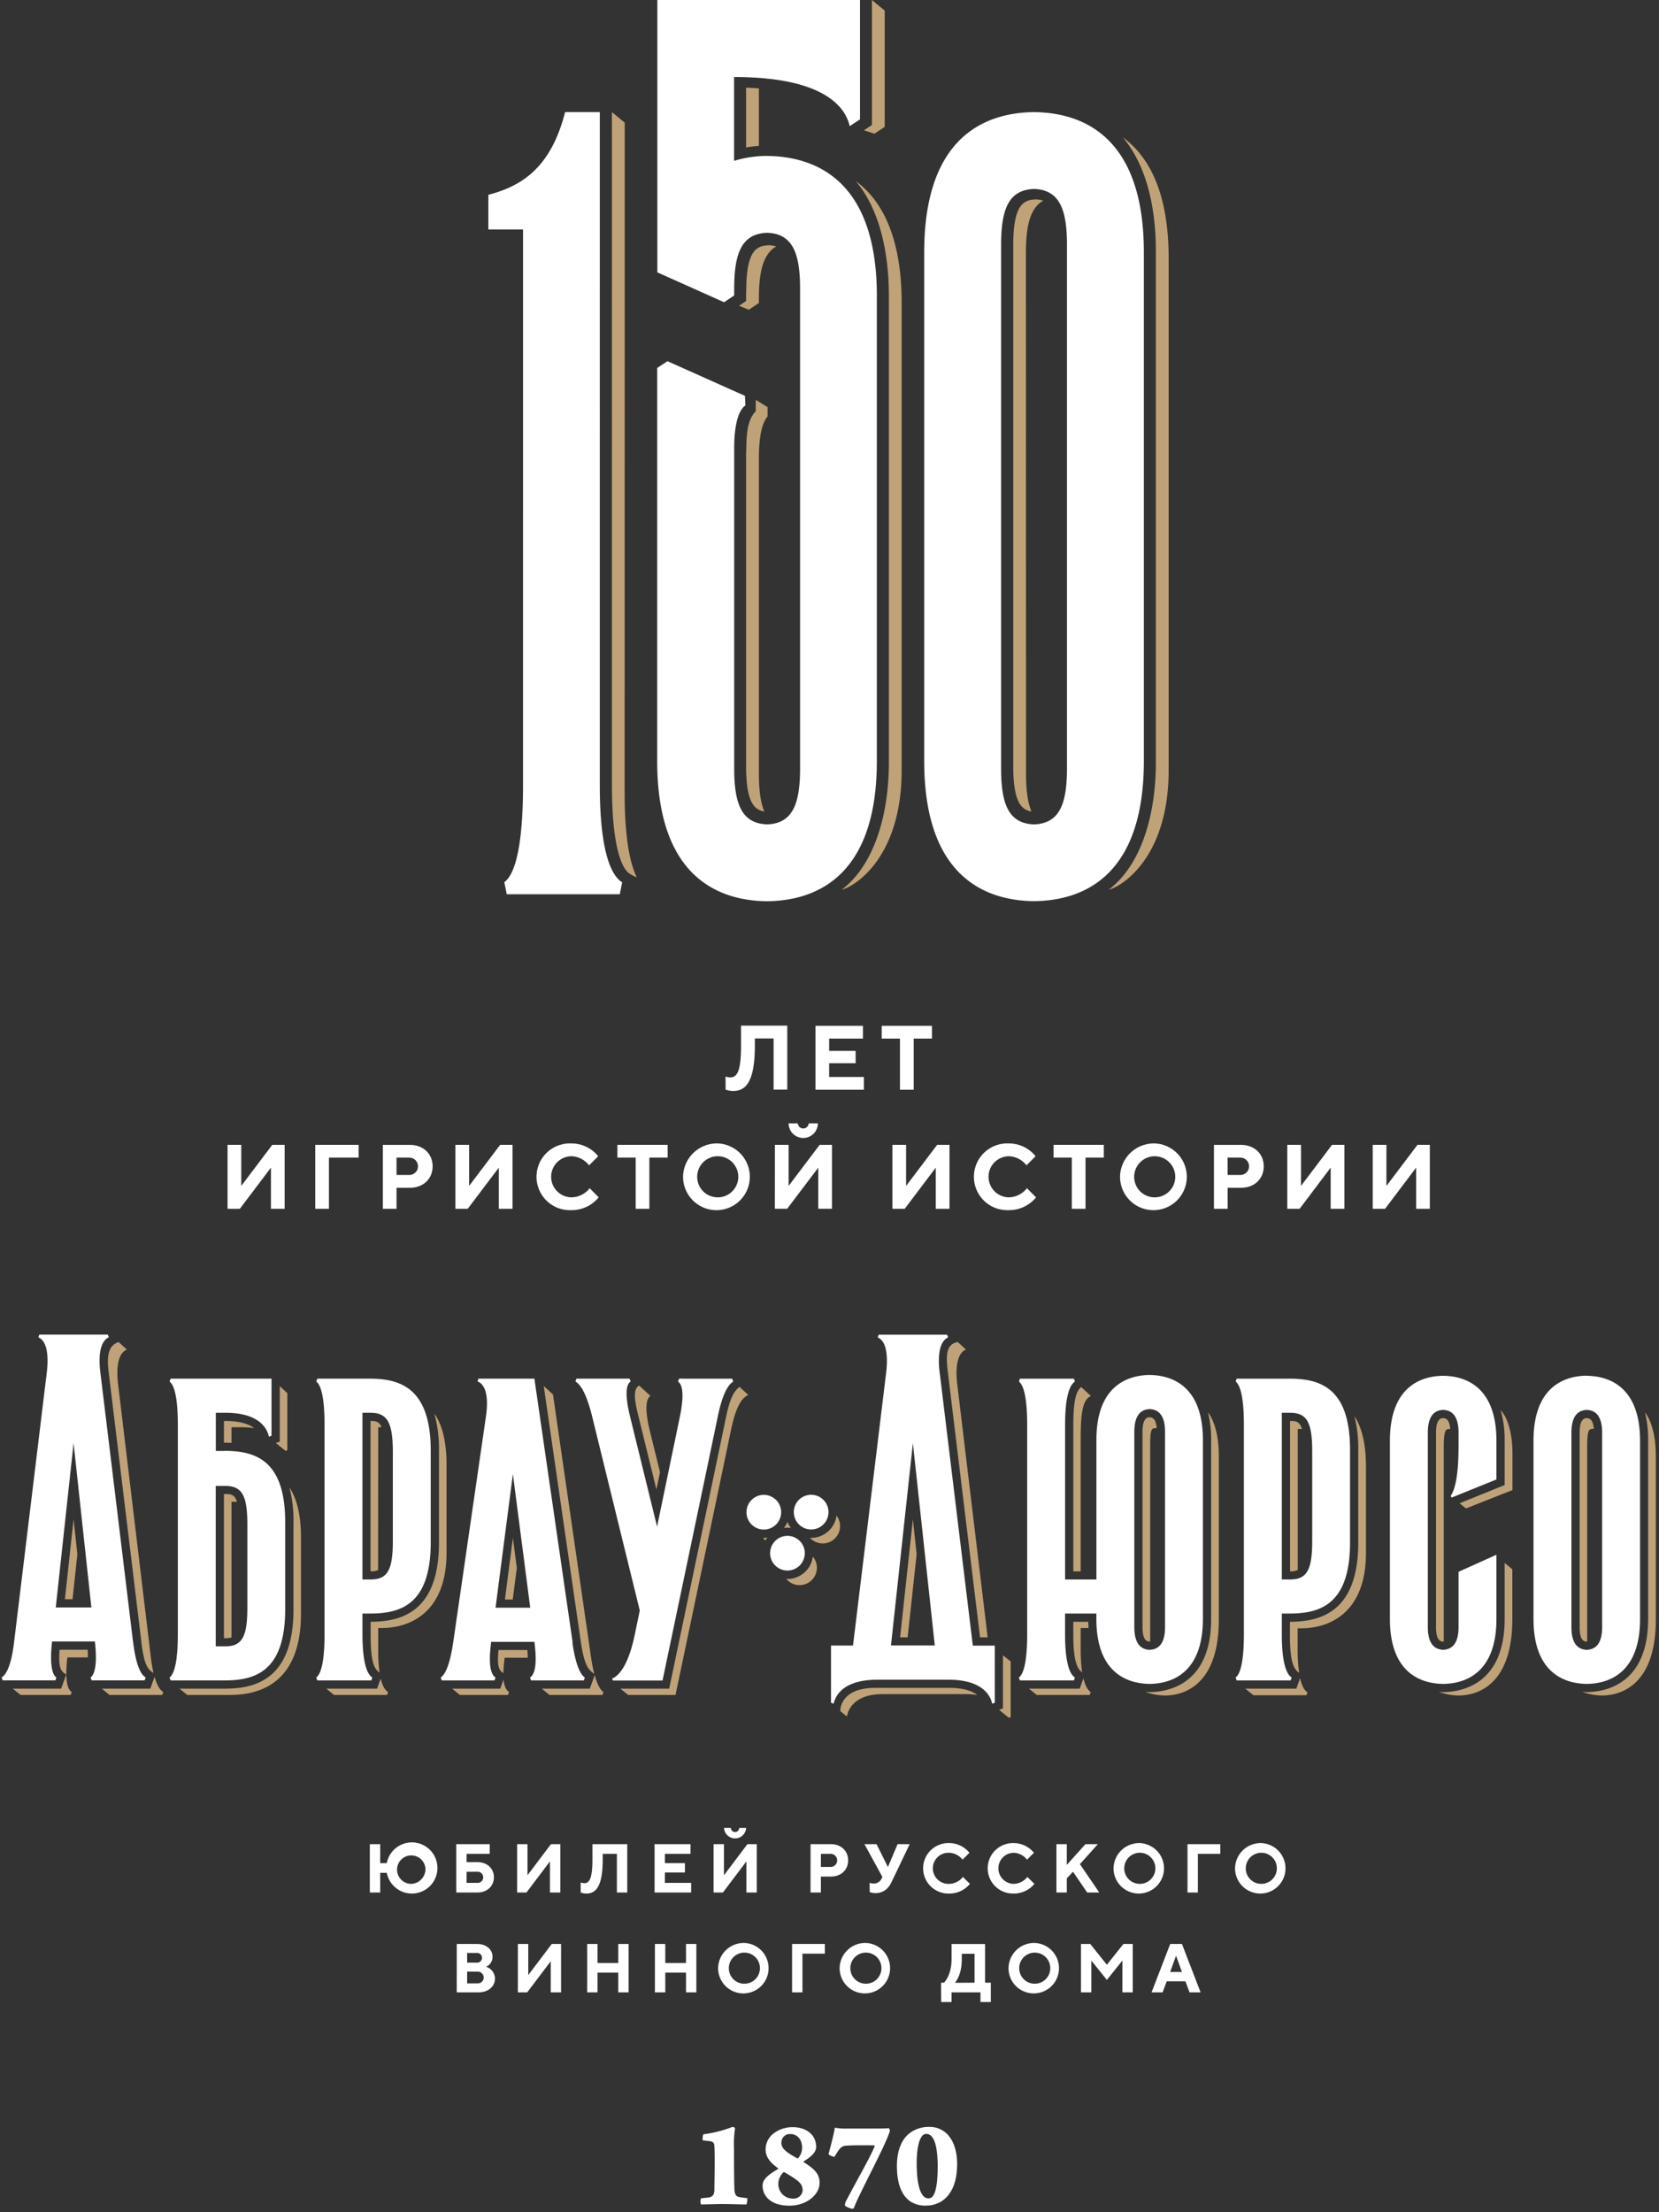
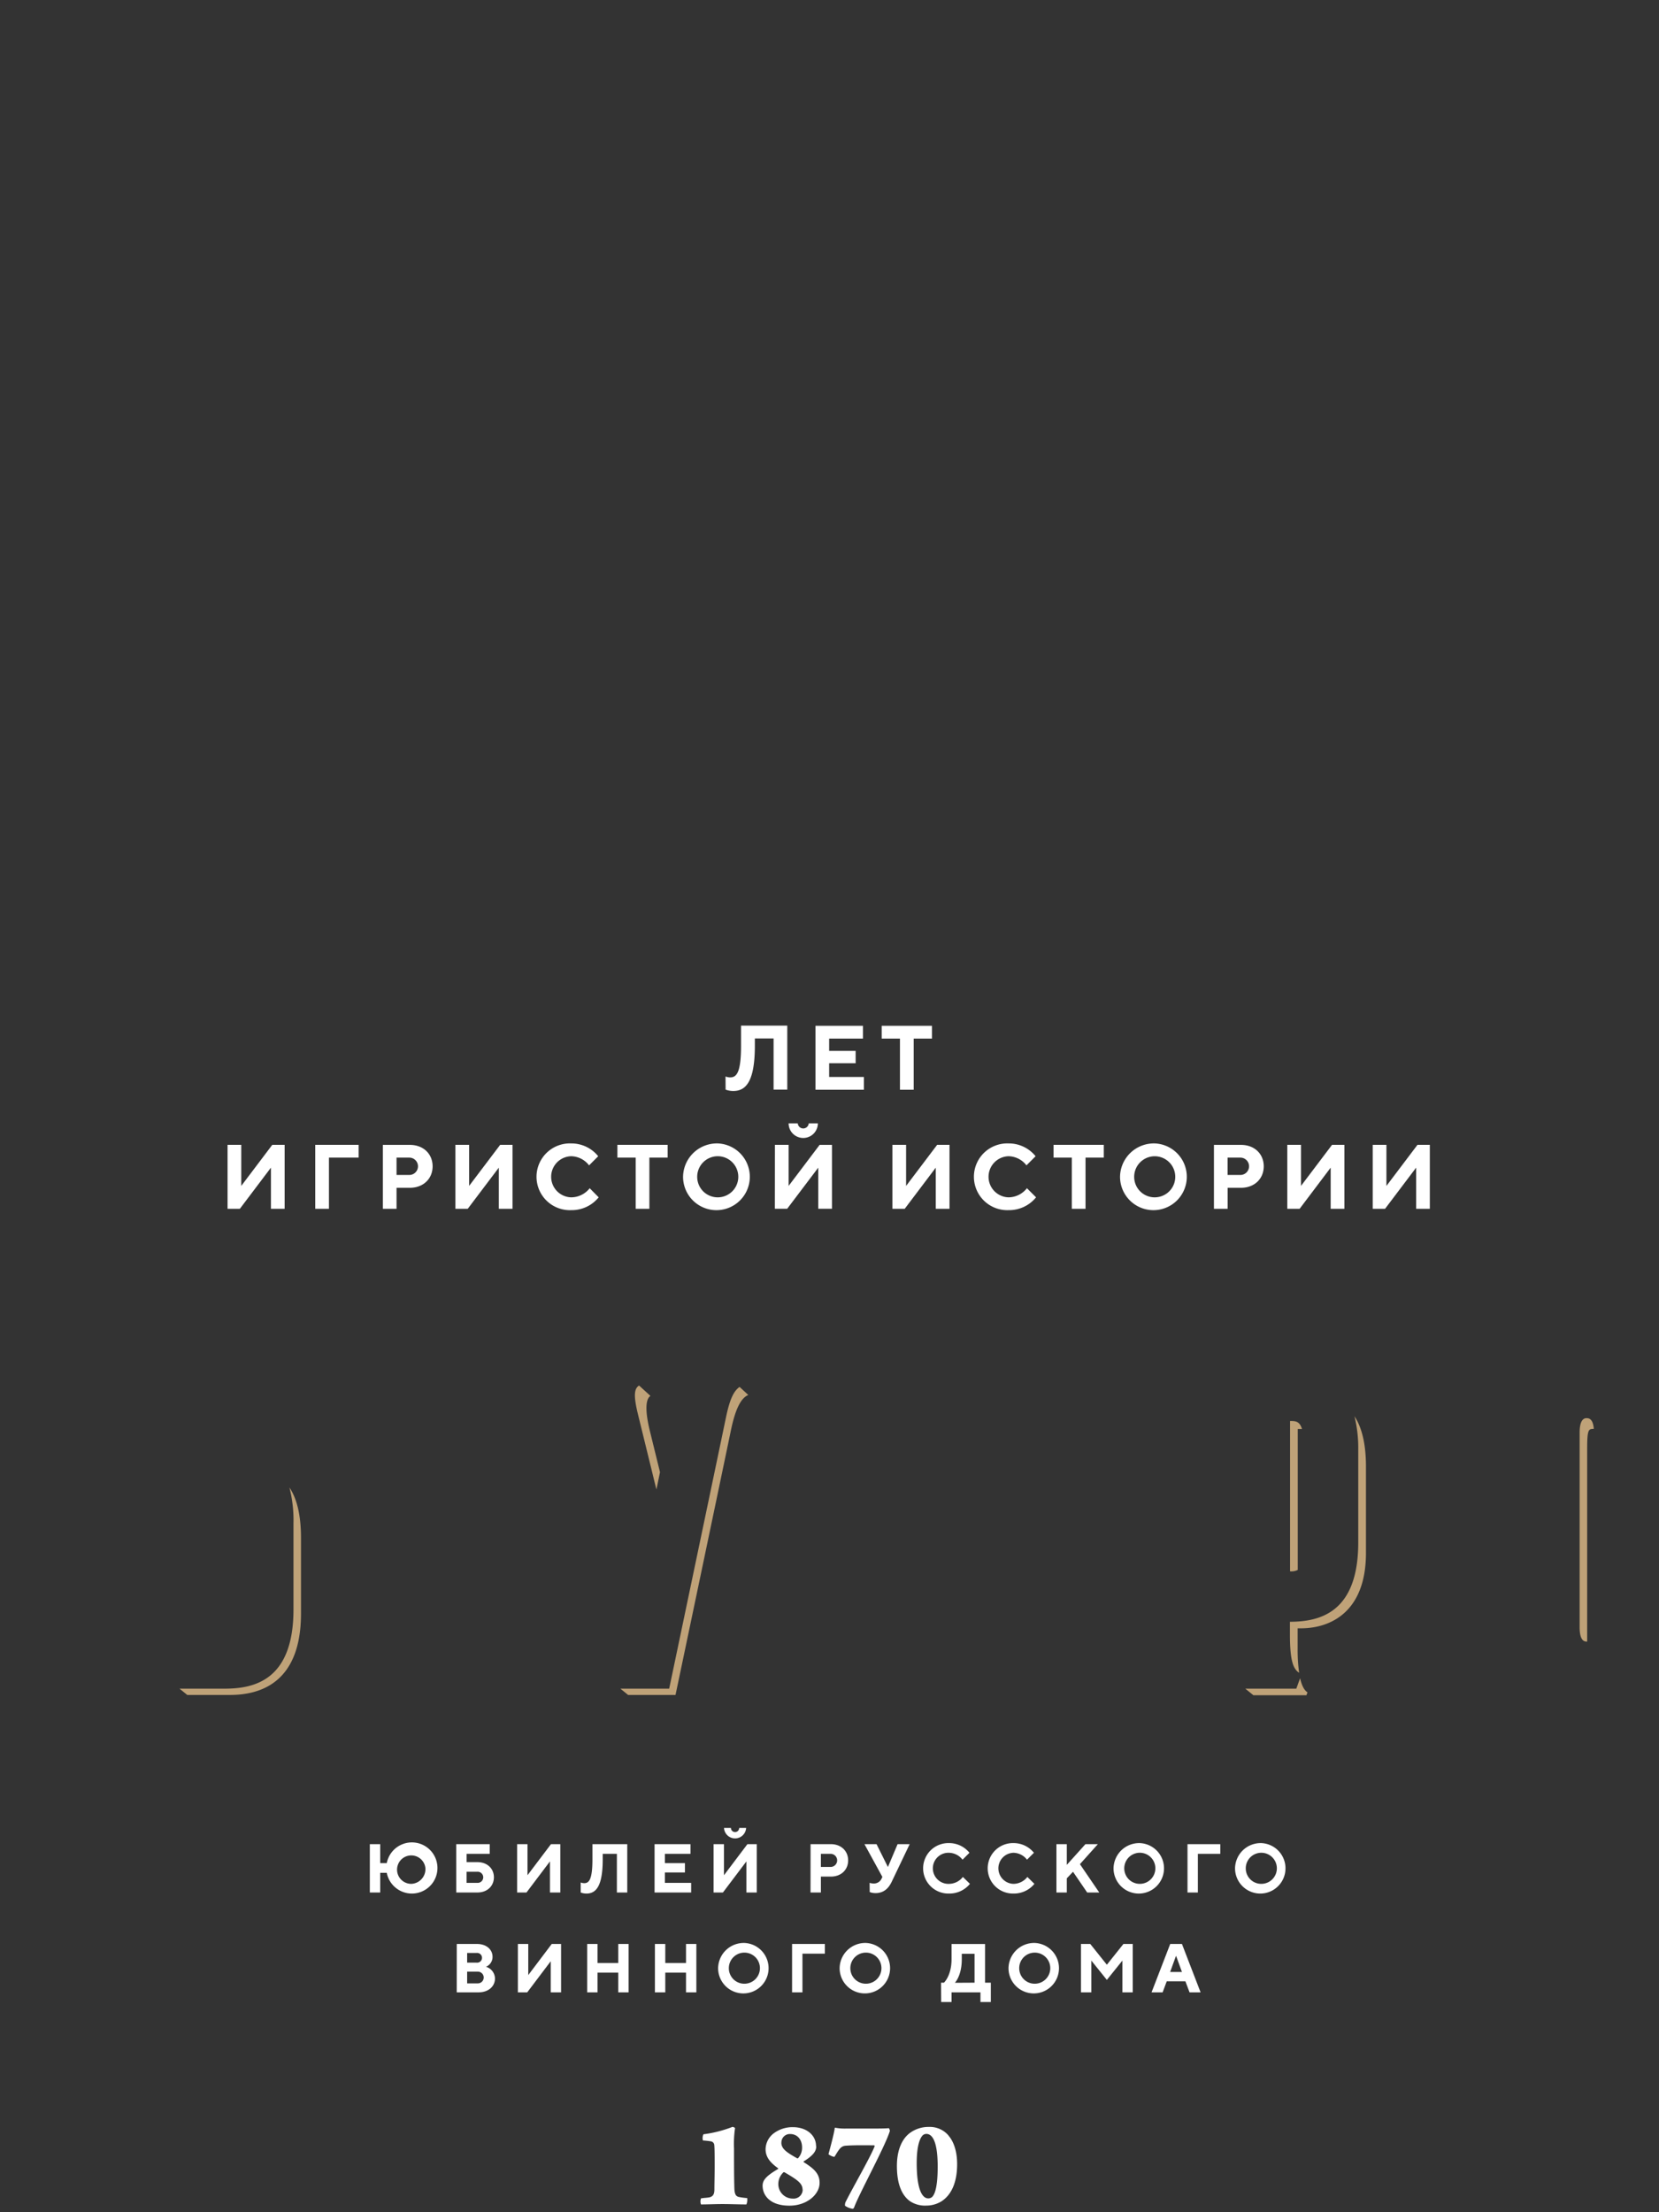
<svg xmlns="http://www.w3.org/2000/svg" width="363" height="484" viewBox="0 0 363 484" fill="none">
  <rect x="0" y="0" width="363" height="484" fill="#333333" stroke="none" />
-   <path d="M163.252 63.66v2.2l-1.537 1.031 2.118.88 2.22-1.487v-.98c0-5.95.961-9.745 3.794-11.383a5.888 5.888 0 00-1.644-.265c-2.605.114-4.92 1.03-4.92 9.991m23.985-24.004c5.975 7.133 7.221 17.706 7.221 25.035v102.153c0 10.953-2.953 22.196-10.307 27.824 2.852-.708 13.109-7 13.109-26.192V66.329c0-14.59-4.427-22.608-10.023-26.686zm1.757-11.136l2.302.74 2.251-1.486V2.321L190.777 0v27.35l-1.752 1.157zm-25.775 3.757a26.308 26.308 0 012.801-.348V19.338a70.024 70.024 0 00-2.801-.152v13.078zm0 66.449v68.928c0 7.879 1.79 9.536 3.99 9.903-.841-2.011-1.189-4.749-1.189-8.221v-68.928c0-4.382.538-7.715 1.898-9.27v-2.05l-2.587-1.593v2.498c-1.897 1.897-2.068 5.293-2.068 8.764m-26.602-71.9l-2.801-2.321V171.75c0 15.696 2.915 18.775 3.794 19.344a9.695 9.695 0 001.65.854c-1.745-3.522-2.662-9.795-2.662-18.554l.019-146.551zm87.785 28.431c0-5.957.961-9.75 3.794-11.383a5.97 5.97 0 00-1.651-.265c-2.599.114-4.913 1.024-4.913 9.985v114.029c0 7.879 1.79 9.536 3.984 9.903-.841-2.011-1.189-4.749-1.189-8.221l-.025-114.048zm21.21-25.219c5.982 7.14 7.222 17.479 7.222 24.814v111.961c0 10.953-2.947 22.197-10.302 27.825 2.852-.709 13.103-7.001 13.103-26.193V56.521c0-14.589-4.426-22.386-10.023-26.465z" fill="#BFA278" />
-   <path d="M191.859 64.78v101.729c0 26.332-14.462 30.563-24.03 30.67-9.562-.107-24.03-4.338-24.03-30.67V80.507l2.245-1.486 16.954 7.588.107 2.119s-2.46.98-2.46 9.353v69.997c0 7.948 1.695 12.078 7.209 12.286 5.521-.208 7.209-4.338 7.209-12.286V63.212c0-7.95-1.688-12.079-7.209-12.281-5.514.202-7.209 4.332-7.209 12.28v1.43l-2.213 1.486-14.602-6.545V0h44.342v26.117l-2.251 1.486c-.873-3.933-5.287-10.75-25.295-10.75V35.19a24.769 24.769 0 017.209-1.075c9.568.108 24.03 4.338 24.03 30.67m-55.731 128.239l-.518 2.631h-24.732l-.538-2.643c2.681-1.955 4.098-9.284 4.098-21.273V50.203h-7.589v-7.588c7.703-1.98 13.774-6.292 16.796-18.092h7.589V171.75c0 11.908 1.682 19.243 4.869 21.273m97.353-24.945c0 7.949-1.695 12.078-7.209 12.287-5.521-.209-7.209-4.338-7.209-12.287V53.618c0-7.942 1.694-12.078 7.209-12.28 5.52.203 7.209 4.338 7.209 12.28v114.46zM226.253 24.53c-9.568.107-24.03 4.338-24.03 30.67v111.297c0 26.325 14.462 30.556 24.03 30.663 9.567-.107 24.03-4.338 24.03-30.663V55.2c0-26.332-14.463-30.563-24.03-30.67zm-77.674 277.103l-.234.633c.841.556 1.511 2.377.411 7.708l-4.983 24.03-5.9-24.03c-1.379-5.609-.633-7.253.114-7.715l-.228-.632H126.13l-.222.632c.633.373 2.169 1.575 3.655 7.633l10.422 42.457-1.094 5.287c-1.372 6.633-3.421 8.992-4.971 9.612l.215.43h10.827c.632-2.972 10.655-50.811 12.097-57.78.879-4.249 1.985-6.747 3.37-7.626l-.227-.632-11.623-.007zm201.979 54.36c0 3.212-1.132 4.875-3.364 4.964-2.226-.089-3.358-1.752-3.358-4.964v-42.559c0-3.212 1.132-4.882 3.358-4.964 2.232.082 3.364 1.752 3.364 4.964v42.559zm-3.364-55.016c-4.427.05-11.655 2.01-11.655 14.228v38.985c0 12.212 7.222 14.172 11.655 14.222 4.426-.05 11.661-2.01 11.661-14.222v-38.96c0-12.217-7.222-14.178-11.661-14.228M54.123 351.793c0 6.361-1.182 8.404-4.856 8.404h-2.062v-35.096h2.062c3.674 0 4.856 2.042 4.856 8.404v18.288zm-5.002-34.35h-1.897v-8.348h2.125c7.418 0 9.132 3.485 9.486 5.236l.575-.202v-12.496H37.334l-.234.633c.86.632 1.809 2.852 1.809 9.441v45.872c0 5.325-.633 8.575-1.815 9.441l.24.633h11.787c6.577 0 13.28-1.847 13.28-15.563v-19.104c0-13.71-6.722-15.556-13.28-15.556m205.798 38.562c0 3.213-1.132 4.876-3.364 4.964-2.226-.088-3.358-1.751-3.358-4.964v-42.735c0-3.213 1.132-4.882 3.358-4.964 2.232.082 3.364 1.751 3.364 4.964v42.735zm-3.364-55.168c-4.427.051-11.655 2.011-11.655 14.222v30.518h-6.848v-33.907c0-5.255.746-8.493 2.156-9.391l-.228-.632h-11.806l-.234.632c.86.632 1.815 2.852 1.815 9.441v45.872c0 5.325-.633 8.575-1.821 9.442l.24.632h11.806l.228-.632c-1.417-.898-2.163-4.155-2.163-9.435v-4.566h6.849v1.17c0 12.211 7.215 14.171 11.654 14.222 4.427-.051 11.655-2.011 11.655-14.222v-39.144c0-12.211-7.215-14.171-11.655-14.222m64.23.177c-4.427.051-11.655 2.011-11.655 14.228v38.961c0 12.211 7.215 14.171 11.655 14.222 4.426-.051 11.654-2.011 11.654-14.222v-14.033l-8.29 3.731v12.097c0 3.213-1.132 4.876-3.364 4.965-2.233-.089-3.358-1.752-3.358-4.965v-42.558c0-3.212 1.125-4.882 3.358-4.964 2.232.082 3.364 1.752 3.364 4.964v2.751c0 5.805-.55 9.346-1.72 11.104l.215.367 9.795-3.965v-8.455c0-12.217-7.215-14.177-11.654-14.228zM85.956 337.154c0 6.367-1.177 8.41-4.857 8.41h-1.79v-36.469h1.79c3.68 0 4.856 2.22 4.856 8.588v19.471zm-4.996-35.521H69.432l-.228.633c.854.632 1.809 2.852 1.809 9.441v45.872c0 5.325-.633 8.575-1.822 9.441l.24.633h11.807l.228-.633c-1.41-.898-2.157-4.154-2.157-9.435v-4.565h1.657c6.57 0 13.28-1.847 13.28-15.557v-20.096c0-13.71-6.722-15.734-13.28-15.734m-64.868 14.096l3.895 35.951h-7.79l3.895-35.951zm13.027 43.634A54477.79 54477.79 0 0021.96 300.3c-.677-5.597.778-7.241 1.847-7.715l-.215-.595H8.61l-.215.595c2.289.992 2.143 5.229 1.84 7.715L3.07 359.363c-.733 6.045-2.106 7.266-2.725 7.645l.227.633h11.541l.228-.633c-.633-.417-1.588-1.966-.968-7.683v-.202h9.41v.202c.632 5.691-.367 7.266-.974 7.683l.234.633h11.598l.234-.633c-.633-.373-1.999-1.6-2.732-7.645m83.081-36.874a44748.52 44748.52 0 003.795 29.253h-7.589c.987-7.632 2.485-19.167 3.794-29.253zm13.078 36.899l-8.373-57.755h-12.236l-.215.588c1.132.443 2.662 2.049 1.84 7.722l-7.165 49.445c-.632 4.218-1.55 6.848-2.725 7.639l.228.632h11.54l.228-.632c-1.214-.835-1.531-3.352-.968-7.684a.97.97 0 010-.132h9.486v.132c.563 4.332.24 6.849-.974 7.684l.234.632h11.534l.234-.632c-1.176-.791-2.118-3.421-2.725-7.639m161.875-22.234c0 6.367-1.183 8.41-4.857 8.41h-1.796v-36.469h1.796c3.674 0 4.857 2.043 4.857 8.404v19.655zm-5.002-35.521h-11.522l-.234.633c.853.632 1.808 2.852 1.808 9.441v45.872c0 5.325-.632 8.575-1.815 9.441l.241.633h11.8l.234-.633c-1.417-.898-2.163-4.154-2.163-9.435v-4.565h1.651c6.576 0 13.279-1.847 13.279-15.557V317.19c0-13.71-6.722-15.557-13.279-15.557zm-82.373 14.103l4.793 44.266h-9.586l4.793-44.266zm5.862-15.417c-.683-5.597.778-7.241 1.84-7.715l-.215-.595h-14.968l-.215.595c2.296.993 2.144 5.229 1.847 7.715-.114.929-7.254 59.702-7.254 59.702h-4.812v12.508l.576.202c.385-1.713 2.042-5.103 9.125-5.229h16.441c7.083.126 8.746 3.516 9.125 5.229l.576-.202V360.04h-4.813l-7.247-59.702M172.3 336.021a3.794 3.794 0 10-.001 7.589 3.794 3.794 0 00.001-7.589zm5.186-8.985a3.792 3.792 0 00-3.722 4.534 3.8 3.8 0 002.981 2.981 3.794 3.794 0 10.741-7.515zm-6.565 3.813a3.795 3.795 0 10-5.903 3.155 3.794 3.794 0 005.903-3.155z" fill="#fff" />
  <path d="M283.958 312.637h.923c-.531-1.745-1.467-1.745-2.606-1.745v32.883a3.04 3.04 0 001.683-.303v-30.835zm.519 54.51l-.835 2.309H272.48l1.771 1.435h11.604l.228-.632c-.715-.456-1.265-1.505-1.619-3.112m11.907-57.286a29.18 29.18 0 01.822 7.329v20.281c0 15.436-8.486 17.32-14.949 17.352v2.763c0 6.046.81 7.589 2.017 8.398a35.005 35.005 0 01-.328-5.166v-4.566h.701c6.577 0 14.248-3.649 14.248-16.505v-18.832c0-5.059-.917-8.524-2.403-10.889a1.8 1.8 0 00-.108-.165zm-134.544-6.424c-1.265.891-2.137 2.586-3.01 6.81-1.455 7.013-11.591 55.364-12.097 57.786l-.304 1.423h-10.668l1.689 1.372h10.37c.633-2.966 10.656-50.804 12.098-57.779.879-4.244 2.023-7.108 3.825-7.848l-1.903-1.764zm-18.199 22.447l.784-3.794-2.207-8.979c-1.372-5.61-.6-7.247.114-7.709l-2.485-2.27c-1.17.727-1.182 2.472-.221 6.387l4.015 16.365zm203.567 33.276h.088v-42.242c0-4.218.316-4.307 1.448-4.307-.17-2.181-1.037-2.32-1.536-2.339-.5-.019-1.562.183-1.562 3.161v42.559c0 2.985 1.012 3.162 1.562 3.162M64.216 332.999v19.104c0 15.556-8.613 17.352-15.095 17.352h-9.84l1.695 1.373h9.353c6.583 0 15.53-2.625 15.53-17.808v-16.536c0-5.217-.967-8.708-2.529-11.042.634 2.479.934 5.031.892 7.589" fill="#BFA278" />
-   <path d="M50.65 358.249v-29.683h1.202c-.531-1.682-1.46-1.689-2.586-1.689H49v31.53h.266c.467.032.936-.022 1.385-.158zm12.218-40.958v-12.495l-1.65-1.518v12.116l-.866.31 2.13 1.726.386-.139zm-12.218-1.606v-3.427h2.132a19 19 0 012.839.202c-1.126-.866-3.035-1.568-6.286-1.568H49v4.755h.12c.5 0 1.012 0 1.53.038zm213.665-6.69c.481 1.98.712 4.013.69 6.051v39.144c0 14.323-9.391 15.974-13.432 16.018h-.038l-.93-.038c1.422.506 2.918.769 4.427.778 4.427-.051 11.655-2.688 11.655-16.581v-35.843c0-3.636-.633-6.361-1.657-8.397a7.876 7.876 0 00-.715-1.132zm-27.532 56.9a35.79 35.79 0 01-.323-5.141v-4.566h1.714c0-.442-.051-.898-.063-1.366h-3.263v2.77c0 5.856.828 7.456 1.935 8.303zm-.323-50.761c0-5.255.253-8.91 2.245-9.707l-2.131-1.96c-1.037.828-1.72 2.694-1.726 8.221v32.111h1.612v-28.665zm15.095 44.026h.113v-42.426c0-4.255.234-4.281 1.423-4.281-.171-2.207-1.037-2.346-1.536-2.371-.5-.025-1.569.183-1.569 3.162v42.735c0 2.985 1.018 3.162 1.569 3.162m-14.514 8.101l-.796 2.213h-11.099l1.689 1.372h11.591l.228-.632c-.689-.443-1.214-1.442-1.581-2.953m78.704-8.081h.12v-42.249c0-4.269.443-4.275 1.417-4.275-.171-2.213-1.037-2.352-1.537-2.371-.499-.019-1.568.183-1.568 3.162v42.558c0 2.985 1.018 3.162 1.568 3.162m12.591-50.603c.604 2.174.894 4.423.86 6.678v9.675l-9.859 3.997 1.391 1.126 10.175-4.016v-7.93c0-3.503-.594-6.115-1.549-8.05a8.041 8.041 0 00-.999-1.48m.842 45.645c0 14.323-9.391 15.974-13.431 16.018h-.038c-.285 0-.595 0-.93-.038 1.422.505 2.918.768 4.427.778 4.426-.051 11.654-2.688 11.654-16.764v-10.852l-1.682-1.378v12.236zM95.05 309.323a28.695 28.695 0 01.999 8.044v20.103c0 15.436-8.487 17.321-14.95 17.352v2.764c0 5.982.722 7.512 1.955 8.353a33.794 33.794 0 01-.298-4.869v-4.882h.702c6.57 0 14.248-3.649 14.248-16.505v-19.148c0-4.8-.829-8.164-2.176-10.51a6.73 6.73 0 00-.48-.702zm-12.294 2.935h.74c-.569-1.366-1.454-1.366-2.422-1.366v32.883a3.121 3.121 0 001.657-.284l.025-31.233zm.544 54.984l-.802 2.213H71.386l1.7 1.372h11.599l.227-.632c-.708-.455-1.265-1.429-1.612-2.953zm-66.373-27.23l-.829-7.639-1.897 17.51h1.676l1.05-9.871zm-2.189 22.613h4.49c0-.487 0-1.043-.057-1.688h-6.14c-.24 3.478.063 4.698 1.467 5.4l-1.126 3.118H2.799l1.695 1.372h10.965l.228-.632c-.633-.424-1.588-1.657-.968-7.374l.019-.196zm16.17-3.458c.633 5.008 1.354 6.083 2.688 6.855a31.863 31.863 0 01-.594-3.472c-1.898-15.809-7.026-58.577-7.146-59.569-.677-5.597.784-7.273 1.897-7.715l-1.796-1.651c-1.98.683-2.688 2.435-2.194 6.488l7.164 59.064m2.891 7.702l-.936 2.587H22.283l1.682 1.372H35.5l.227-.633c-.43-.265-1.22-.936-1.897-3.326m96.29-.348l-1.069 2.934h-10.51l1.688 1.372h11.585l.234-.632c-.746-.499-1.397-1.745-1.897-3.668m-19.962.905l-.74 2.023h-10.51l1.683 1.373h10.528l.234-.633c-.67-.461-1.068-1.341-1.195-2.757m2.895-24.378l-.86-6.608-1.745 13.495h1.713c.278-2.163.576-4.477.892-6.887zM109.075 361c-.31 3.453 0 4.357 1.069 5.059.03-1.081.118-2.159.265-3.231v-.133h5.059c0-.487 0-1.05-.088-1.701l-6.305.006zm20.964 5.205a31.877 31.877 0 01-.721-3.661l-8.322-57.457-2.023-1.853 8.1 55.889c.778 5.356 1.727 6.254 2.966 7.082zm43.025-31.916a5.824 5.824 0 01-.765-1.321 5.888 5.888 0 01-.772 1.321c.256-.04.514-.061.772-.063.256.002.512.023.765.063zm-.765 11.155h-.266a3.796 3.796 0 004.054 1.179 3.79 3.79 0 002.226-1.871 3.792 3.792 0 00.252-2.897 3.8 3.8 0 00-.714-1.299 5.612 5.612 0 01-5.552 4.901m-5.33-9.011c.141.216.307.415.493.594.13-.22.273-.431.43-.632a5.24 5.24 0 01-.771.063h-.152m16.069-4.894a5.6 5.6 0 01-1.857 3.486 5.598 5.598 0 01-3.695 1.396h-.259a3.797 3.797 0 004.995.516 3.792 3.792 0 001.132-4.892 3.599 3.599 0 00-.316-.494m17.528 8.455l-.822-7.646-2.795 25.826h1.651l1.966-18.18zm10.79-44.785l-1.79-1.644c-2.384.456-2.675 2.435-2.182 6.488.108.892 5.919 48.762 7.058 58.121h1.663c-1.752-14.576-6.539-54.434-6.634-55.243-.683-5.597.791-7.292 1.897-7.722m8.087 78.522l-.853.303 2.131 1.733.411-.146v-12.173l-1.689-1.347v11.63zm-27.937-4.502c-7.904 0-7.658 5.09-7.658 5.09l1.455 1.177c.114-.791 1.024-4.895 7.803-4.895h18.339c.802.01 1.603.073 2.397.19-1.082-.835-2.89-1.512-5.913-1.562h-16.423zm168.413-60.284c.481 1.98.712 4.013.689 6.051v39.144c0 14.323-9.397 15.974-13.431 16.018h-.038l-.936-.038c1.421.505 2.918.768 4.426.778 4.427-.051 11.661-2.688 11.661-16.581v-35.843c0-3.636-.632-6.361-1.656-8.397a8.632 8.632 0 00-.715-1.132z" fill="#BFA278" />
  <path d="M93.089 408.764a3.112 3.112 0 10-3.099 3.396 3.235 3.235 0 002.912-2.14c.144-.402.208-.829.187-1.256zm-12.167-5.293h2.27v4.155h1.436a5.595 5.595 0 110 2.118h-1.436v4.307h-2.27v-10.58zm23.442 8.467a1.232 1.232 0 00.96-.296 1.225 1.225 0 000-1.83 1.221 1.221 0 00-.96-.296h-2.27v2.422h2.27zm-4.534-8.468h7.329v2.119H102.1v1.815h2.346c2.195 0 3.624 1.435 3.624 3.319 0 1.885-1.429 3.327-3.624 3.327h-4.61l-.006-10.58zm13.324 0h2.264v6.804l5.141-6.804h2.043v10.58h-2.27v-6.805l-5.135 6.805h-2.043v-10.58zm13.907 8.392c.242.092.499.143.758.151 1.056 0 1.809-.758 1.809-5.217v-3.326h7.62v10.58h-2.27v-8.461h-3.099v1.207c0 5.97-1.511 7.481-3.554 7.481a3.542 3.542 0 01-1.264-.227v-2.188zm16.162-8.392h7.86v2.119h-5.596v2.036h4.382v2.042h-4.382v2.271h5.741v2.112h-8.005v-10.58zm16.708-3.547a.904.904 0 101.809 0h1.517a2.422 2.422 0 01-4.837 0h1.511zm-3.794 3.548h2.27v6.804l5.135-6.804h2.042v10.58h-2.27v-6.798l-5.135 6.798h-2.042v-10.58zm25.604 4.989a1.44 1.44 0 001.435-1.436 1.435 1.435 0 00-1.435-1.435h-2.125v2.871h2.125zm-4.383-4.99h4.427c2.27 0 3.794 1.512 3.794 3.554 0 2.043-1.511 3.548-3.794 3.548h-2.169v3.478h-2.27l.012-10.58zm12.92 8.468c.317.102.648.152.981.145a1.828 1.828 0 001.663-1.132l.152-.303-3.928-7.178h2.644l2.491 5.002 2.119-5.002h2.643l-3.927 8.221c-.683 1.435-1.739 2.492-3.554 2.492a3.574 3.574 0 01-1.265-.228l-.019-2.017zm21.95.221a5.769 5.769 0 01-4.534 2.118 5.525 5.525 0 01-4.024-1.548 5.508 5.508 0 01-1.245-1.813 5.508 5.508 0 010-4.312 5.508 5.508 0 013.099-2.996 5.526 5.526 0 012.17-.366 5.695 5.695 0 014.426 2.119l-1.511 1.511a3.84 3.84 0 00-2.947-1.511 3.392 3.392 0 00-2.5.942 3.4 3.4 0 00-.775 3.793 3.41 3.41 0 001.929 1.848 3.41 3.41 0 001.346.215 3.893 3.893 0 003.023-1.511l1.543 1.511zm14.107 0a5.769 5.769 0 01-4.534 2.118 5.52 5.52 0 110-11.035 5.703 5.703 0 014.427 2.119l-1.512 1.511a3.84 3.84 0 00-2.946-1.511 3.4 3.4 0 000 6.798 3.896 3.896 0 003.022-1.511l1.543 1.511zm4.819-8.689h2.27v4.534l4.079-4.534h2.719l-3.927 4.382 4.231 6.198h-2.643l-3.099-4.534-1.36 1.435v3.099h-2.27v-10.58zm18.245 8.69a3.4 3.4 0 003.143-2.102 3.396 3.396 0 00-.74-3.709 3.398 3.398 0 00-3.71-.733 3.41 3.41 0 00-1.102 5.555 3.392 3.392 0 002.409.989zm0-8.917a5.521 5.521 0 11-5.749 5.521 5.612 5.612 0 013.579-5.144 5.605 5.605 0 012.17-.377zm10.433.227h7.177v2.119h-4.907v8.461h-2.27v-10.58zm16.144 8.689a3.4 3.4 0 003.344-4.064 3.407 3.407 0 00-2.675-2.675 3.405 3.405 0 00-4.065 3.343c-.001.447.085.889.255 1.302a3.398 3.398 0 001.84 1.839c.413.17.855.257 1.301.255zm0-8.916a5.523 5.523 0 015.165 6.727 5.523 5.523 0 01-4.388 4.219 5.524 5.524 0 01-6.519-5.426 5.626 5.626 0 011.721-3.956 5.608 5.608 0 014.021-1.564zm-171.422 30.689c.34 0 .667-.136.908-.376a1.288 1.288 0 000-1.816 1.289 1.289 0 00-.908-.376h-2.34v2.568h2.34zm-.297-4.534a1.07 1.07 0 001.115-1.501 1.062 1.062 0 00-.665-.582 1.07 1.07 0 00-.45-.036h-2.043v2.119h2.043zm-4.313-4.086h4.426c2.119 0 3.403 1.265 3.403 2.802a2.34 2.34 0 01-1.436 2.188 2.725 2.725 0 011.967 2.574c0 1.657-1.36 3.022-3.63 3.022h-4.737l.007-10.586zm13.374 0h2.271v6.805l5.134-6.805h2.043v10.586h-2.264v-6.804l-5.141 6.804h-2.043v-10.586zm15.159 0h2.263v4.162h4.541v-4.162h2.264v10.586h-2.264v-4.312h-4.541v4.312h-2.263v-10.586zm14.822 0h2.27v4.162h4.534v-4.162h2.264v10.586h-2.264v-4.312h-4.534v4.312h-2.27v-10.586zm19.578 8.696a3.399 3.399 0 003.143-2.1 3.402 3.402 0 10-6.545-1.302 3.397 3.397 0 00.991 2.411 3.378 3.378 0 002.411.991zm0-8.916a5.514 5.514 0 014.936 3.562 5.515 5.515 0 01-1.342 5.937 5.516 5.516 0 01-8.428-.941 5.52 5.52 0 01-.914-3.044 5.608 5.608 0 011.723-3.957 5.613 5.613 0 014.025-1.557zm10.434.22h7.177v2.119h-4.907v8.467h-2.27v-10.586zm16.146 8.696a3.398 3.398 0 003.147-2.096 3.402 3.402 0 10-6.543-1.306 3.38 3.38 0 00.99 2.407 3.402 3.402 0 002.406.995zm0-8.916a5.517 5.517 0 015.164 6.729 5.515 5.515 0 01-1.562 2.768 5.515 5.515 0 01-5.989 1.097 5.518 5.518 0 01-3.355-5.08 5.589 5.589 0 011.721-3.954 5.605 5.605 0 014.021-1.56zm23.782 8.688v-6.324h-2.795v1.208c0 3.63-1.511 5.141-1.511 5.141l4.306-.025zm-7.329 0h.633s1.663-1.511 1.663-5.154v-3.307h7.329v8.461h1.265v4.231h-2.271v-2.113h-6.323v2.113h-2.271l-.025-4.231zm20.502.228a3.401 3.401 0 10-1.302-6.545 3.395 3.395 0 00-2.1 3.143 3.393 3.393 0 002.098 3.147c.413.17.857.257 1.304.255zm0-8.916a5.525 5.525 0 014.94 3.558 5.519 5.519 0 01-7.326 7.036 5.52 5.52 0 01-3.356-5.08 5.605 5.605 0 011.719-3.956 5.591 5.591 0 014.023-1.558zm10.106.22h2.042l3.63 4.541 3.623-4.541h2.043v10.586h-2.264v-6.956l-3.402 4.231-3.402-4.231v6.956h-2.27v-10.586zm22.101 6.128l-1.264-3.478h-.057l-1.265 3.478h2.586zm-2.567-6.128h2.567l4.079 10.586h-2.416l-.91-2.422h-4.079l-.904 2.422h-2.422l4.085-10.586zm-97.304-189.793c.319.123.657.191.999.203 1.404 0 2.397-.999 2.397-6.899v-4.427h10.118v13.994h-2.998v-11.193h-4.097v1.594c0 7.898-1.999 9.897-4.699 9.897a4.77 4.77 0 01-1.701-.298l-.019-2.871zm19.68-11.091h10.39v2.801h-7.393v2.694h5.793v2.7h-5.793v2.998h7.595v2.801h-10.592v-13.994zm18.49 2.801h-3.996v-2.801h10.997v2.801h-3.997v11.193h-3.004v-11.193zm-147.127 23.24h2.997v8.992l6.792-8.992h2.7v13.994h-2.997v-8.999l-6.798 8.999H49.79v-13.994zm19.186 0h9.491v2.795h-6.494v11.199h-2.997v-13.994zm20.583 6.595a1.896 1.896 0 001.341-3.238 1.897 1.897 0 00-1.341-.556h-2.795v3.794h2.795zm-5.792-6.583h5.893c2.998 0 4.996 1.999 4.996 4.693 0 2.694-1.998 4.698-4.996 4.698h-2.896v4.597h-2.997v-13.988zm15.879-.012h2.997v8.992l6.798-8.992h2.7v13.994h-2.997v-8.999l-6.798 8.999h-2.7v-13.994zm31.346 11.49a7.584 7.584 0 01-5.995 2.802 7.308 7.308 0 01-7.022-4.433 7.308 7.308 0 014.135-9.697 7.307 7.307 0 012.887-.465 7.527 7.527 0 015.894 2.801l-1.998 1.998a5.059 5.059 0 00-3.896-1.998 4.497 4.497 0 000 8.992 5.164 5.164 0 004.029-1.992l1.966 1.992zm8.095-8.695h-3.996v-2.795h10.997v2.795h-4.003v11.199h-2.998v-11.199zm17.959 8.695a4.494 4.494 0 004.41-5.374 4.499 4.499 0 00-3.532-3.532 4.486 4.486 0 00-2.598.256 4.493 4.493 0 00-2.776 4.153 4.482 4.482 0 004.496 4.497zm0-11.794a7.303 7.303 0 11-7.588 7.297 7.401 7.401 0 014.723-6.797 7.423 7.423 0 012.865-.5zm17.511-4.394a1.199 1.199 0 002.016.792c.223-.206.358-.49.38-.792h1.999a3.2 3.2 0 01-6.4 0h2.005zm-5.002 4.698h2.997v8.992l6.785-8.979h2.701v13.975h-2.998v-8.992l-6.798 8.992h-2.7l.013-13.988zm25.706 0h2.997v8.992l6.798-8.992h2.7v13.994h-3.003v-8.999l-6.792 8.999h-2.7v-13.994zm31.434 11.49a7.591 7.591 0 01-5.995 2.802 7.306 7.306 0 01-5.359-12.569 7.305 7.305 0 015.359-2.026 7.527 7.527 0 015.894 2.801l-1.998 1.998a5.065 5.065 0 00-3.896-1.998 4.497 4.497 0 000 8.992 5.15 5.15 0 003.997-1.998l1.998 1.998zm7.828-8.695h-3.997v-2.795h10.991v2.795h-3.997v11.199h-2.997v-11.199zm18.137 8.695a4.5 4.5 0 004.154-2.776 4.495 4.495 0 10-8.65-1.721 4.47 4.47 0 001.311 3.185 4.47 4.47 0 003.185 1.312zm0-11.794a7.308 7.308 0 016.542 4.702 7.31 7.31 0 01-1.764 7.861 7.306 7.306 0 01-12.367-5.266 7.401 7.401 0 014.723-6.797 7.425 7.425 0 012.866-.5zm18.744 6.899a1.897 1.897 0 100-3.794h-2.801v3.794h2.801zm-5.786-6.583h5.9c2.998 0 4.996 1.999 4.996 4.693 0 2.694-1.998 4.698-4.996 4.698h-2.902v4.597h-2.998v-13.988zm16.049-.012h2.997v8.992l6.798-8.992h2.701v13.994h-3.004v-8.999l-6.792 8.999h-2.7v-13.994zm18.693 0h2.998v8.992l6.798-8.992h2.7v13.994h-2.997v-8.999l-6.798 8.999h-2.701v-13.994zM163.314 482.295c-1.752 0-3.497-.082-5.223-.082-1.632 0-3.162.082-4.711.082a1.97 1.97 0 010-1.321c.879-.146 1.264-.114 1.833-.228.879-.196 1.101-.816 1.101-1.72 0-1.132.057-3.162.057-4.996 0-2.143 0-3.92-.083-4.743a.88.88 0 00-.708-.79 18.784 18.784 0 00-1.777-.196 1.997 1.997 0 01.114-1.353 26.865 26.865 0 006.324-1.606c.139-.057.588.17.588.278a23.654 23.654 0 00-.221 4.426c0 2.258 0 6.571.082 8.853.057 1.069.278 1.581.904 1.746.625.135 1.259.222 1.897.259.069.467.01.943-.171 1.379m7.639-13.527c0 1.353 1.126 2.144 3.497 3.465.057 0 .139 0 .171-.05a3.363 3.363 0 00.873-2.346c0-1.638-.962-2.934-2.625-2.934a1.83 1.83 0 00-1.359.538 1.84 1.84 0 00-.538 1.359l-.019-.032zm4.642 10.301c0-1.353-1.069-2.118-3.946-3.794-.057-.05-.203 0-.228 0a3.499 3.499 0 00-1.126 2.593 3.164 3.164 0 003.162 3.162 1.993 1.993 0 001.522-.506 1.979 1.979 0 00.647-1.467l-.031.012zm2.997-9.498c0 1.018-.537 1.948-2.763 3.333v.139c2.2 1.385 3.497 2.485 3.497 4.54 0 2.53-2.764 4.996-6.602 4.996-4.313 0-5.869-2.314-5.869-4.37 0-1.189.766-2.118 3.358-3.642.057 0 .089-.171 0-.196-1.492-1.075-2.706-2.289-2.706-4.149a4.472 4.472 0 011.897-3.553 6.83 6.83 0 014.091-1.265c2.903 0 5.059 1.695 5.059 4.173m16.151-3.351c-1.044 3.44-6.83 13.912-7.848 16.814-.075.086-.16.163-.253.228a3.995 3.995 0 01-1.663-.632c-.139-.108 0-.633 0-.702 1.41-2.909 5.476-9.878 6.431-12.357 0-.088-.082-.202-.114-.202-1.606 0-4.426-.057-6.228.088-1.075.083-1.442.791-2.429 2.397-.253.114-1.157-.342-1.328-.538.481-1.802 1.183-4.369 1.385-5.811.833.16 1.682.226 2.53.196h5.843c1.125 0 2.479 0 3.415-.082.113 0 .278.48.252.632m7.141.988c-.677.759-1.265 2.529-1.265 6.039 0 5.299 1.043 7.702 2.529 7.702.326.004.641-.118.879-.341.563-.595 1.183-2.144 1.183-6.634 0-5.021-.987-7.133-2.485-7.133a1.185 1.185 0 00-.848.367h.007zm5.685 0c1.131 1.265 1.897 3.44 1.897 6.235 0 3.301-.848 6.374-3.301 8.069a6.327 6.327 0 01-3.447 1.012 5.953 5.953 0 01-3.611-.987c-2.169-1.606-2.82-4.597-2.82-7.702 0-2.82.765-5.584 2.763-7.139a6.828 6.828 0 014.237-1.379 5.35 5.35 0 014.313 1.897" fill="#fff" />
</svg>